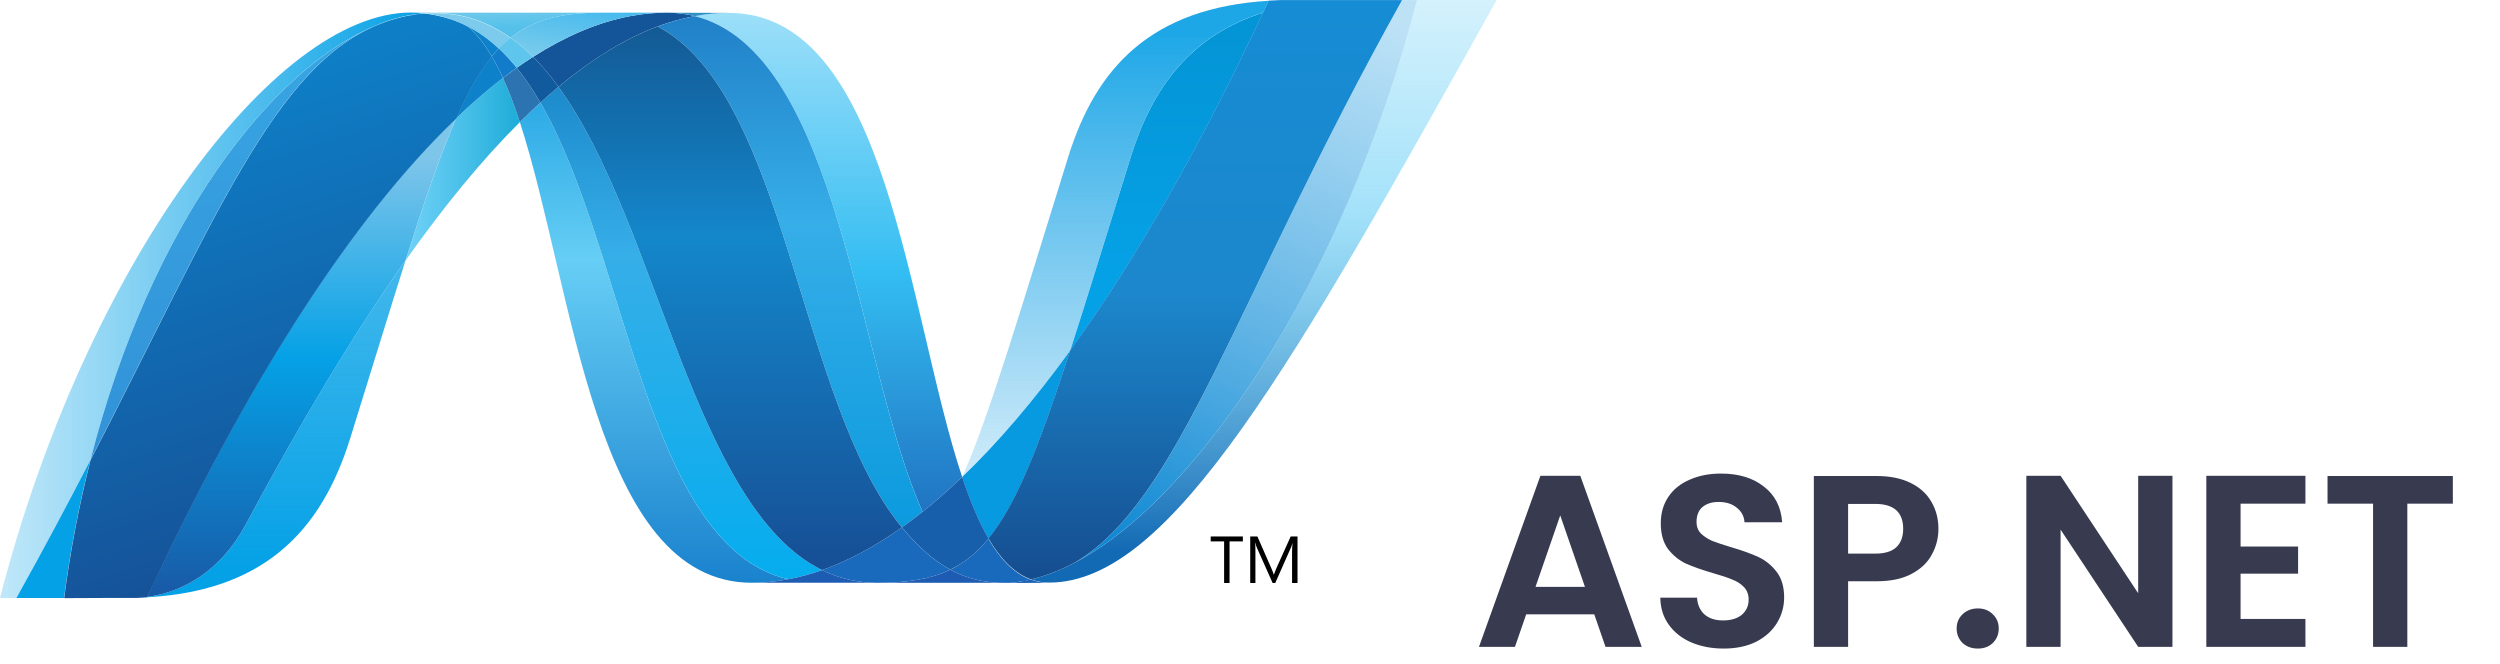
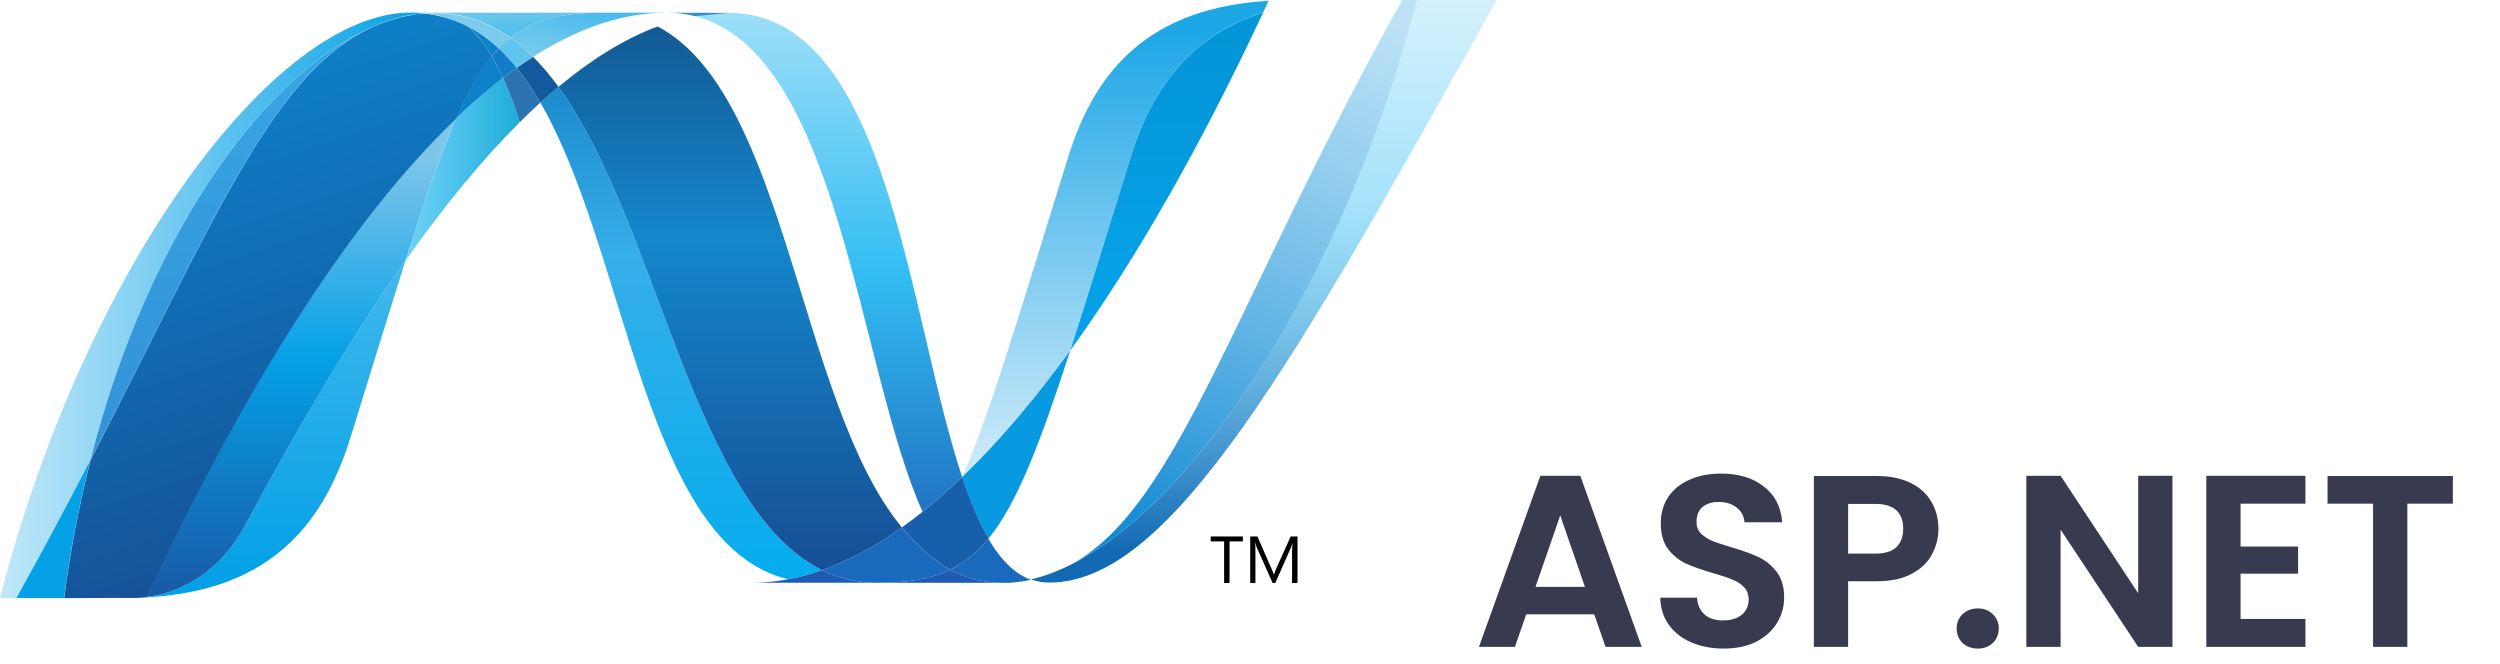
<svg xmlns="http://www.w3.org/2000/svg" width="143" height="38" viewBox="0 0 143 38" fill="none">
  <path d="M91.191 35.138H87.299L86.655 37H84.597L88.111 27.214H90.393L93.907 37H91.835L91.191 35.138ZM90.659 33.57L89.245 29.482L87.831 33.57H90.659ZM98.595 37.098C97.913 37.098 97.297 36.981 96.747 36.748C96.206 36.515 95.776 36.179 95.459 35.74C95.141 35.301 94.978 34.783 94.969 34.186H97.069C97.097 34.587 97.237 34.905 97.489 35.138C97.75 35.371 98.105 35.488 98.553 35.488C99.01 35.488 99.37 35.381 99.631 35.166C99.892 34.942 100.023 34.653 100.023 34.298C100.023 34.009 99.934 33.771 99.757 33.584C99.579 33.397 99.356 33.253 99.085 33.15C98.823 33.038 98.46 32.917 97.993 32.786C97.358 32.599 96.84 32.417 96.439 32.24C96.047 32.053 95.706 31.778 95.417 31.414C95.137 31.041 94.997 30.546 94.997 29.93C94.997 29.351 95.141 28.847 95.431 28.418C95.72 27.989 96.126 27.662 96.649 27.438C97.171 27.205 97.769 27.088 98.441 27.088C99.449 27.088 100.266 27.335 100.891 27.83C101.526 28.315 101.876 28.997 101.941 29.874H99.785C99.766 29.538 99.621 29.263 99.351 29.048C99.09 28.824 98.74 28.712 98.301 28.712C97.918 28.712 97.61 28.81 97.377 29.006C97.153 29.202 97.041 29.487 97.041 29.86C97.041 30.121 97.125 30.341 97.293 30.518C97.47 30.686 97.685 30.826 97.937 30.938C98.198 31.041 98.562 31.162 99.029 31.302C99.663 31.489 100.182 31.675 100.583 31.862C100.984 32.049 101.33 32.329 101.619 32.702C101.908 33.075 102.053 33.565 102.053 34.172C102.053 34.695 101.918 35.18 101.647 35.628C101.376 36.076 100.98 36.435 100.457 36.706C99.934 36.967 99.314 37.098 98.595 37.098ZM110.878 30.252C110.878 30.775 110.752 31.265 110.5 31.722C110.257 32.179 109.87 32.548 109.338 32.828C108.815 33.108 108.153 33.248 107.35 33.248H105.712V37H103.752V27.228H107.35C108.106 27.228 108.75 27.359 109.282 27.62C109.814 27.881 110.211 28.241 110.472 28.698C110.743 29.155 110.878 29.673 110.878 30.252ZM107.266 31.666C107.807 31.666 108.209 31.545 108.47 31.302C108.731 31.05 108.862 30.7 108.862 30.252C108.862 29.3 108.33 28.824 107.266 28.824H105.712V31.666H107.266ZM113.138 37.098C112.783 37.098 112.489 36.991 112.256 36.776C112.032 36.552 111.92 36.277 111.92 35.95C111.92 35.623 112.032 35.353 112.256 35.138C112.489 34.914 112.783 34.802 113.138 34.802C113.483 34.802 113.768 34.914 113.992 35.138C114.216 35.353 114.328 35.623 114.328 35.95C114.328 36.277 114.216 36.552 113.992 36.776C113.768 36.991 113.483 37.098 113.138 37.098ZM124.264 37H122.304L117.866 30.294V37H115.906V27.214H117.866L122.304 33.934V27.214H124.264V37ZM128.161 28.81V31.26H131.451V32.814H128.161V35.404H131.871V37H126.201V27.214H131.871V28.81H128.161ZM140.303 27.228V28.81H137.699V37H135.739V28.81H133.135V27.228H140.303Z" fill="#383B50" />
-   <path d="M29.735 6.986C32.819 16.45 33.988 33.334 43.011 33.334C43.697 33.334 44.392 33.267 45.088 33.134C36.886 31.215 35.914 14.515 30.91 5.867C30.511 6.232 30.119 6.605 29.734 6.986" fill="url(#paint0_linear_1800_3360)" />
  <path d="M30.91 5.867C35.915 14.515 36.886 31.215 45.088 33.133C45.732 33.015 46.378 32.835 47.025 32.609C39.663 28.991 37.629 12.774 31.945 4.967C31.594 5.26 31.249 5.561 30.91 5.867" fill="url(#paint1_linear_1800_3360)" />
-   <path d="M38.12 0.725C37.435 0.725 36.739 0.792 36.041 0.925C34.216 1.27 32.361 2.059 30.492 3.252C31.002 3.758 31.488 4.336 31.945 4.968C33.847 3.385 35.736 2.215 37.618 1.512C38.305 1.254 39.013 1.057 39.734 0.922C39.206 0.789 38.664 0.723 38.12 0.725Z" fill="#14559A" />
  <path d="M52.771 29.274C53.555 28.646 54.311 27.982 55.035 27.284C51.9 17.863 50.778 0.738 41.692 0.738C41.042 0.738 40.387 0.799 39.733 0.921C48.009 2.985 49.069 21.047 52.771 29.274" fill="url(#paint2_linear_1800_3360)" />
-   <path d="M39.734 0.922C39.206 0.789 38.664 0.723 38.12 0.725L41.693 0.738C41.044 0.738 40.388 0.799 39.734 0.922" fill="#3092C4" />
+   <path d="M39.734 0.922C39.206 0.789 38.664 0.723 38.12 0.725L41.693 0.738" fill="#3092C4" />
  <path d="M52.613 31.276C52.258 30.937 51.92 30.564 51.588 30.166C50.06 31.251 48.538 32.075 47.024 32.61C47.565 32.876 48.136 33.072 48.726 33.192C49.203 33.289 49.689 33.337 50.176 33.336C51.873 33.336 53.216 33.134 54.359 32.584C53.729 32.243 53.152 31.801 52.613 31.276Z" fill="#1969BC" />
-   <path d="M37.617 1.514C45.029 5.403 45.674 23.015 51.588 30.166C51.991 29.881 52.385 29.584 52.77 29.275C49.068 21.048 48.009 2.985 39.735 0.922C39.013 1.058 38.305 1.256 37.617 1.514Z" fill="url(#paint3_linear_1800_3360)" />
  <path d="M31.944 4.968C37.627 12.775 39.663 28.992 47.024 32.61C48.537 32.074 50.06 31.251 51.588 30.166C45.673 23.015 45.029 5.403 37.617 1.514C35.735 2.215 33.845 3.385 31.944 4.968" fill="url(#paint4_linear_1800_3360)" />
  <path d="M26.098 6.758C25.207 8.779 24.297 11.435 23.197 14.901C25.384 11.809 27.565 9.145 29.734 6.987C29.435 6.065 29.114 5.216 28.769 4.459C27.838 5.177 26.946 5.944 26.098 6.759" fill="url(#paint5_linear_1800_3360)" />
  <path d="M29.558 3.877C29.292 4.067 29.029 4.261 28.769 4.46C29.115 5.217 29.434 6.066 29.733 6.987C30.118 6.607 30.51 6.234 30.908 5.868C30.488 5.145 30.043 4.476 29.558 3.877Z" fill="#2B74B1" />
  <path d="M30.492 3.252C30.176 3.453 29.865 3.662 29.558 3.876C30.043 4.476 30.489 5.144 30.91 5.869C31.249 5.561 31.594 5.26 31.945 4.967C31.489 4.336 31.003 3.757 30.492 3.252" fill="#125A9E" />
  <path d="M81.052 0.004C76.859 16.222 68.103 29.248 60.762 32.532H60.748C60.615 32.593 60.483 32.648 60.352 32.702C60.334 32.713 60.317 32.715 60.303 32.721C60.265 32.737 60.229 32.749 60.191 32.764C60.172 32.775 60.156 32.779 60.14 32.785C60.078 32.807 60.017 32.826 59.957 32.85C59.93 32.861 59.906 32.868 59.881 32.877C59.851 32.888 59.821 32.898 59.79 32.907C59.762 32.917 59.733 32.926 59.702 32.938C59.675 32.949 59.648 32.953 59.623 32.964C59.569 32.98 59.52 32.993 59.467 33.011C59.444 33.011 59.424 33.023 59.4 33.03C59.367 33.04 59.33 33.048 59.294 33.058C59.269 33.069 59.249 33.073 59.223 33.078C59.186 33.089 59.144 33.099 59.107 33.108L58.967 33.139C59.303 33.263 59.658 33.326 60.017 33.324C66.978 33.324 73.996 20.81 85.61 0H81.05L81.052 0.004Z" fill="url(#paint6_linear_1800_3360)" />
  <path d="M21.685 1.382C21.689 1.382 21.695 1.371 21.697 1.371C21.703 1.371 21.711 1.371 21.714 1.36H21.723C21.761 1.347 21.797 1.331 21.836 1.317C21.846 1.317 21.851 1.317 21.858 1.306C21.868 1.306 21.877 1.295 21.887 1.294C21.928 1.28 21.969 1.265 22.008 1.251H22.014C22.107 1.223 22.192 1.189 22.281 1.156C22.294 1.156 22.306 1.146 22.321 1.146C22.359 1.134 22.397 1.12 22.436 1.112C22.454 1.1 22.472 1.1 22.488 1.095C22.528 1.083 22.567 1.069 22.604 1.061C22.62 1.061 22.635 1.049 22.648 1.048C22.776 1.013 22.902 0.98 23.03 0.949C23.048 0.949 23.064 0.938 23.083 0.937C23.12 0.926 23.154 0.92 23.194 0.915C23.211 0.904 23.23 0.904 23.249 0.898C23.286 0.887 23.322 0.886 23.362 0.877H23.388C23.466 0.861 23.544 0.849 23.621 0.834H23.668C23.705 0.823 23.738 0.822 23.776 0.815C23.796 0.815 23.817 0.804 23.836 0.804C23.87 0.804 23.905 0.793 23.939 0.789C23.957 0.789 23.975 0.789 23.996 0.778C24.077 0.767 24.16 0.762 24.246 0.756C24 0.731 23.753 0.718 23.506 0.717C15.666 0.717 4.865 15.308 0 34.204H0.938C2.495 31.418 3.893 28.783 5.173 26.31C8.58 12.925 15.52 3.798 21.685 1.38" fill="url(#paint7_linear_1800_3360)" />
  <path d="M26.097 6.76C26.945 5.945 27.837 5.178 28.768 4.46C28.578 4.037 28.366 3.626 28.132 3.227C27.415 4.1 26.759 5.251 26.097 6.76Z" fill="#0D82CA" />
  <path d="M26.741 1.492C27.253 1.923 27.712 2.516 28.132 3.226C28.264 3.063 28.398 2.912 28.536 2.771C27.954 2.226 27.325 1.778 26.642 1.441C26.669 1.457 26.697 1.469 26.726 1.481C26.726 1.481 26.737 1.492 26.741 1.492" fill="#0D82CA" />
  <path d="M5.173 26.313C12.321 12.495 15.708 3.75 21.686 1.383C15.522 3.803 8.58 12.93 5.173 26.313" fill="url(#paint8_linear_1800_3360)" />
  <path d="M28.536 2.771C28.397 2.914 28.265 3.063 28.131 3.226C28.366 3.625 28.579 4.037 28.769 4.459C29.029 4.261 29.291 4.066 29.558 3.876C29.243 3.485 28.902 3.115 28.536 2.771Z" fill="#127BCA" />
  <path d="M8.417 34.145C8.373 34.156 8.329 34.156 8.288 34.16H8.263C8.226 34.16 8.187 34.171 8.153 34.171H8.135C8.045 34.182 7.957 34.182 7.872 34.189H7.844C15.079 33.986 18.386 30.352 20.028 25.082C21.275 21.087 22.299 17.721 23.197 14.896C20.166 19.175 17.123 24.276 14.062 29.989C12.586 32.743 10.342 33.893 8.417 34.139" fill="url(#paint9_linear_1800_3360)" />
  <path d="M8.417 34.142C10.342 33.896 12.586 32.747 14.062 29.991C17.122 24.279 20.168 19.178 23.195 14.899C24.297 11.431 25.206 8.776 26.098 6.756C20.063 12.518 14.005 22.098 8.417 34.139" fill="url(#paint10_linear_1800_3360)" />
  <path d="M5.171 26.312C3.892 28.786 2.493 31.421 0.936 34.207H3.663C4.008 31.548 4.511 28.912 5.171 26.314" fill="#05A1E6" />
  <path d="M23.996 0.786C23.974 0.786 23.957 0.797 23.938 0.797C23.905 0.808 23.871 0.808 23.836 0.811C23.816 0.811 23.797 0.811 23.776 0.822C23.739 0.833 23.704 0.834 23.668 0.841C23.652 0.841 23.635 0.841 23.622 0.852C23.543 0.865 23.466 0.88 23.389 0.893H23.363C23.323 0.904 23.287 0.91 23.25 0.915C23.231 0.926 23.211 0.926 23.193 0.93C23.156 0.941 23.119 0.946 23.083 0.953C23.064 0.963 23.049 0.963 23.031 0.964C22.903 0.995 22.776 1.029 22.648 1.064C22.635 1.064 22.621 1.075 22.604 1.077C22.566 1.088 22.528 1.099 22.488 1.111C22.472 1.122 22.453 1.122 22.436 1.127C22.398 1.138 22.36 1.149 22.322 1.161C22.307 1.161 22.294 1.172 22.281 1.172C22.192 1.205 22.106 1.238 22.015 1.266C21.976 1.278 21.935 1.293 21.893 1.308C21.877 1.319 21.862 1.321 21.843 1.329C21.804 1.341 21.765 1.357 21.73 1.371C21.716 1.382 21.702 1.383 21.693 1.389C15.715 3.756 12.328 12.501 5.18 26.319C4.519 28.917 4.016 31.553 3.672 34.212H4.055C5.133 34.212 5.437 34.2 6.678 34.2H7.88C7.965 34.19 8.053 34.19 8.142 34.182H8.159C8.196 34.182 8.233 34.172 8.269 34.172H8.296C8.335 34.172 8.381 34.161 8.425 34.156C14.013 22.116 20.071 12.535 26.106 6.773C26.769 5.265 27.423 4.114 28.139 3.242C27.72 2.532 27.262 1.938 26.75 1.507C26.75 1.507 26.736 1.507 26.735 1.496C26.706 1.484 26.678 1.47 26.649 1.456C26.62 1.44 26.595 1.428 26.565 1.413C26.537 1.401 26.509 1.387 26.483 1.373C26.447 1.362 26.418 1.346 26.386 1.332C26.36 1.321 26.337 1.31 26.311 1.299C26.257 1.278 26.204 1.256 26.152 1.232C26.129 1.221 26.107 1.215 26.085 1.207C26.045 1.192 26.005 1.177 25.966 1.16C25.947 1.148 25.925 1.146 25.903 1.138C25.847 1.119 25.791 1.1 25.739 1.082H25.726C25.662 1.061 25.6 1.045 25.536 1.028C25.52 1.017 25.508 1.017 25.493 1.014C25.436 0.999 25.387 0.984 25.333 0.969C25.32 0.969 25.307 0.958 25.296 0.958C25.165 0.925 25.032 0.895 24.898 0.871C24.885 0.871 24.871 0.86 24.857 0.86C24.8 0.849 24.742 0.839 24.685 0.832C24.671 0.822 24.663 0.822 24.651 0.822C24.583 0.811 24.515 0.802 24.447 0.795H24.411C24.356 0.784 24.305 0.783 24.254 0.777C24.167 0.788 24.085 0.793 24.003 0.801" fill="url(#paint11_linear_1800_3360)" />
  <path d="M64.677 8.983C63.301 13.402 62.187 17.048 61.218 20.048C64.992 14.839 68.709 8.285 72.249 0.723C68.12 2.023 65.917 5.001 64.677 8.983Z" fill="url(#paint12_linear_1800_3360)" />
  <path d="M61.337 32.256C61.144 32.355 60.951 32.448 60.761 32.532C68.102 29.248 76.859 16.222 81.051 0.004H80.201C70.57 17.263 67.472 28.817 61.337 32.256Z" fill="url(#paint13_linear_1800_3360)" />
  <path d="M56.544 30.806C58.141 28.85 59.442 25.526 61.218 20.047C59.169 22.87 57.107 25.296 55.043 27.276C55.043 27.287 55.043 27.287 55.032 27.293C55.482 28.647 55.976 29.841 56.54 30.805" fill="#079AE1" />
  <path d="M56.544 30.807C56 31.472 55.425 31.979 54.784 32.355C54.644 32.437 54.502 32.514 54.358 32.584C55.053 32.962 55.813 33.202 56.598 33.292C56.719 33.305 56.839 33.316 56.964 33.325H56.986C57.042 33.325 57.101 33.325 57.162 33.335H57.76C57.782 33.335 57.804 33.335 57.827 33.325C57.869 33.325 57.914 33.325 57.959 33.313H58.024C58.069 33.313 58.119 33.303 58.167 33.298H58.178C58.192 33.298 58.208 33.287 58.222 33.287C58.272 33.276 58.326 33.272 58.375 33.264H58.42C58.476 33.253 58.534 33.246 58.592 33.235H58.62C58.735 33.213 58.848 33.191 58.962 33.162C58.015 32.814 57.222 31.994 56.539 30.825" fill="#1969BC" />
  <path d="M43.011 33.334C43.698 33.334 44.391 33.267 45.088 33.133C45.733 33.016 46.378 32.836 47.025 32.609C47.565 32.875 48.136 33.071 48.725 33.191C49.203 33.288 49.689 33.336 50.177 33.334H43.011Z" fill="#1E5CB3" />
  <path d="M50.175 33.335C51.872 33.335 53.215 33.134 54.357 32.584C55.051 32.962 55.812 33.202 56.597 33.293C56.718 33.305 56.838 33.316 56.963 33.325H56.985C57.041 33.325 57.101 33.325 57.161 33.336H57.367H50.171H50.175V33.335Z" fill="#1E5CB3" />
-   <path d="M57.372 33.335H57.764C57.787 33.335 57.809 33.335 57.832 33.324C57.874 33.324 57.919 33.324 57.965 33.313H58.03C58.075 33.313 58.125 33.302 58.172 33.298H58.184C58.198 33.298 58.213 33.287 58.227 33.287C58.278 33.276 58.331 33.272 58.38 33.264C58.396 33.264 58.41 33.264 58.427 33.253C58.483 33.242 58.542 33.236 58.599 33.225H58.627C58.742 33.203 58.855 33.181 58.969 33.152C59.306 33.277 59.661 33.339 60.02 33.337L57.374 33.348L57.372 33.335Z" fill="#1D60B5" />
  <path d="M55.036 27.294V27.283C54.312 27.981 53.557 28.645 52.773 29.273C52.387 29.581 51.993 29.879 51.59 30.164C51.922 30.562 52.259 30.935 52.615 31.275C53.154 31.799 53.731 32.241 54.36 32.582C54.504 32.511 54.646 32.434 54.786 32.353C55.427 31.978 56.002 31.471 56.546 30.805C55.983 29.841 55.489 28.646 55.039 27.293" fill="#175FAB" />
-   <path d="M77.512 0.004H73.236C73.005 0.015 72.781 0.023 72.559 0.037C72.454 0.262 72.347 0.487 72.244 0.714C68.704 8.277 64.987 14.83 61.213 20.039C59.438 25.518 58.136 28.842 56.539 30.798C57.222 31.966 58.016 32.788 58.961 33.136C58.988 33.125 59.01 33.125 59.035 33.119H59.05C59.067 33.119 59.085 33.109 59.103 33.109C59.141 33.097 59.182 33.091 59.221 33.079C59.246 33.068 59.266 33.067 59.291 33.059C59.327 33.048 59.364 33.04 59.397 33.031C59.419 33.02 59.441 33.017 59.463 33.012C59.518 32.994 59.568 32.981 59.62 32.965C59.645 32.954 59.671 32.944 59.699 32.938C59.729 32.927 59.759 32.919 59.787 32.906C59.819 32.895 59.85 32.889 59.878 32.877C59.902 32.867 59.928 32.86 59.952 32.85C60.014 32.828 60.074 32.809 60.136 32.785C60.153 32.785 60.17 32.769 60.188 32.766C60.225 32.75 60.263 32.738 60.3 32.721C60.314 32.71 60.331 32.709 60.349 32.704C60.478 32.65 60.611 32.594 60.745 32.534H60.759C60.953 32.447 61.144 32.355 61.333 32.258C67.469 28.819 70.567 17.265 80.199 0.005H77.509L77.512 0.004H77.512Z" fill="url(#paint14_linear_1800_3360)" />
  <path d="M24.247 0.763C24.262 0.763 24.276 0.763 24.29 0.774C24.328 0.774 24.365 0.774 24.402 0.786H24.439C24.507 0.797 24.574 0.803 24.643 0.813C24.655 0.813 24.667 0.813 24.677 0.823C24.734 0.834 24.792 0.844 24.849 0.852C24.862 0.852 24.878 0.863 24.892 0.863C25.024 0.89 25.16 0.917 25.289 0.951C25.301 0.951 25.314 0.963 25.325 0.963C25.38 0.976 25.429 0.992 25.485 1.008C25.501 1.008 25.513 1.019 25.528 1.021C25.593 1.038 25.654 1.054 25.717 1.075C25.72 1.075 25.723 1.075 25.731 1.086C25.785 1.103 25.84 1.124 25.896 1.143C25.918 1.153 25.939 1.158 25.959 1.164C25.998 1.18 26.041 1.197 26.078 1.212C26.1 1.212 26.122 1.228 26.145 1.236C26.196 1.259 26.25 1.28 26.302 1.302C26.33 1.313 26.353 1.325 26.38 1.335C26.41 1.351 26.441 1.365 26.474 1.376C26.502 1.389 26.532 1.403 26.558 1.415C26.587 1.431 26.615 1.443 26.642 1.459C27.325 1.796 27.954 2.245 28.537 2.789C28.745 2.569 28.97 2.364 29.208 2.177C27.935 1.271 26.492 0.754 24.828 0.754C24.635 0.754 24.442 0.765 24.247 0.78" fill="#7DCBEC" />
  <path d="M28.536 2.772C28.902 3.116 29.243 3.486 29.558 3.877C29.864 3.662 30.175 3.454 30.491 3.253C30.095 2.852 29.665 2.487 29.206 2.16C28.968 2.347 28.744 2.551 28.536 2.772" fill="#5EC5ED" />
  <path d="M24.246 0.762C24.442 0.745 24.634 0.738 24.827 0.738C26.492 0.738 27.934 1.255 29.208 2.16C30.552 1.096 32.176 0.725 34.433 0.725H23.505C23.758 0.725 24.004 0.74 24.246 0.762Z" fill="url(#paint15_linear_1800_3360)" />
  <path d="M34.431 0.725C32.175 0.725 30.55 1.096 29.206 2.16C29.664 2.487 30.094 2.852 30.49 3.252C32.361 2.059 34.214 1.269 36.041 0.924C36.726 0.793 37.421 0.726 38.118 0.725H34.431Z" fill="url(#paint16_linear_1800_3360)" />
  <path d="M61.217 20.05C62.187 17.048 63.298 13.403 64.677 8.982C65.919 4.999 68.117 2.021 72.246 0.722C72.355 0.499 72.458 0.27 72.564 0.045C65.833 0.449 62.687 3.884 61.104 8.971C58.335 17.851 56.658 23.608 55.043 27.276C57.106 25.298 59.168 22.87 61.217 20.05Z" fill="url(#paint17_linear_1800_3360)" />
  <path d="M71.093 30.969H70.33V33.347H70.019V30.969H69.253V30.686H71.092V30.969H71.093ZM74.216 33.347H73.906V31.559C73.906 31.419 73.917 31.246 73.931 31.043C73.899 31.164 73.873 31.249 73.849 31.303L72.945 33.347H72.794L71.889 31.318C71.862 31.262 71.835 31.17 71.807 31.043H71.796C71.807 31.15 71.81 31.323 71.81 31.564V33.347H71.513V30.686H71.923L72.737 32.543C72.798 32.682 72.837 32.79 72.857 32.862H72.868C72.922 32.715 72.967 32.606 72.996 32.534L73.827 30.686H74.218V33.347H74.216Z" fill="black" />
  <defs>
    <linearGradient id="paint0_linear_1800_3360" x1="37.411" y1="0.507" x2="37.411" y2="41.471" gradientUnits="userSpaceOnUse">
      <stop stop-color="#0994DC" />
      <stop offset="0.35" stop-color="#66CEF5" />
      <stop offset="0.846" stop-color="#127BCA" />
      <stop offset="1" stop-color="#127BCA" />
    </linearGradient>
    <linearGradient id="paint1_linear_1800_3360" x1="38.968" y1="-0.53" x2="38.968" y2="41.478" gradientUnits="userSpaceOnUse">
      <stop stop-color="#0E76BC" />
      <stop offset="0.36" stop-color="#36AEE8" />
      <stop offset="0.846" stop-color="#00ADEF" />
      <stop offset="1" stop-color="#00ADEF" />
    </linearGradient>
    <linearGradient id="paint2_linear_1800_3360" x1="47.384" y1="32.391" x2="47.384" y2="-1.035" gradientUnits="userSpaceOnUse">
      <stop stop-color="#1C63B7" />
      <stop offset="0.5" stop-color="#33BDF2" />
      <stop offset="1" stop-color="#33BDF2" stop-opacity="0.42" />
    </linearGradient>
    <linearGradient id="paint3_linear_1800_3360" x1="45.194" y1="-4.785" x2="45.194" y2="38.83" gradientUnits="userSpaceOnUse">
      <stop stop-color="#166AB8" />
      <stop offset="0.4" stop-color="#36AEE8" />
      <stop offset="0.846" stop-color="#0798DD" />
      <stop offset="1" stop-color="#0798DD" />
    </linearGradient>
    <linearGradient id="paint4_linear_1800_3360" x1="41.766" y1="-4.557" x2="41.766" y2="41.823" gradientUnits="userSpaceOnUse">
      <stop stop-color="#124379" />
      <stop offset="0.39" stop-color="#1487CB" />
      <stop offset="0.78" stop-color="#165197" />
      <stop offset="1" stop-color="#165197" />
    </linearGradient>
    <linearGradient id="paint5_linear_1800_3360" x1="23.197" y1="9.68" x2="29.734" y2="9.68" gradientUnits="userSpaceOnUse">
      <stop stop-color="#33BDF2" stop-opacity="0.698" />
      <stop offset="1" stop-color="#1DACD8" />
    </linearGradient>
    <linearGradient id="paint6_linear_1800_3360" x1="72.291" y1="31.553" x2="72.291" y2="-1.008" gradientUnits="userSpaceOnUse">
      <stop stop-color="#136AB4" />
      <stop offset="0.6" stop-color="#59CAF5" stop-opacity="0.549" />
      <stop offset="1" stop-color="#59CAF5" stop-opacity="0.235" />
    </linearGradient>
    <linearGradient id="paint7_linear_1800_3360" x1="-0" y1="17.46" x2="24.246" y2="17.46" gradientUnits="userSpaceOnUse">
      <stop stop-color="#05A1E6" stop-opacity="0.247" />
      <stop offset="1" stop-color="#05A1E6" />
    </linearGradient>
    <linearGradient id="paint8_linear_1800_3360" x1="13.429" y1="32.375" x2="13.429" y2="-0.966" gradientUnits="userSpaceOnUse">
      <stop stop-color="#318ED5" />
      <stop offset="1" stop-color="#38A7E4" />
    </linearGradient>
    <linearGradient id="paint9_linear_1800_3360" x1="15.521" y1="32.491" x2="15.521" y2="0.083" gradientUnits="userSpaceOnUse">
      <stop stop-color="#05A1E6" />
      <stop offset="1" stop-color="#05A1E6" stop-opacity="0.549" />
    </linearGradient>
    <linearGradient id="paint10_linear_1800_3360" x1="17.257" y1="34.144" x2="17.257" y2="6.759" gradientUnits="userSpaceOnUse">
      <stop stop-color="#1959A6" />
      <stop offset="0.5" stop-color="#05A1E6" />
      <stop offset="0.918" stop-color="#7EC5EA" />
      <stop offset="1" stop-color="#7EC5EA" />
    </linearGradient>
    <linearGradient id="paint11_linear_1800_3360" x1="18.304" y1="32.395" x2="8.998" y2="4.043" gradientUnits="userSpaceOnUse">
      <stop stop-color="#165096" />
      <stop offset="1" stop-color="#0D82CA" />
    </linearGradient>
    <linearGradient id="paint12_linear_1800_3360" x1="66.733" y1="15.603" x2="66.733" y2="0.085" gradientUnits="userSpaceOnUse">
      <stop stop-color="#05A1E6" />
      <stop offset="0.874" stop-color="#0495D6" />
      <stop offset="1" stop-color="#0495D6" />
    </linearGradient>
    <linearGradient id="paint13_linear_1800_3360" x1="74.003" y1="-1.35" x2="59.511" y2="30.728" gradientUnits="userSpaceOnUse">
      <stop stop-color="#38A7E4" stop-opacity="0.329" />
      <stop offset="0.962" stop-color="#0E88D3" />
      <stop offset="1" stop-color="#0E88D3" />
    </linearGradient>
    <linearGradient id="paint14_linear_1800_3360" x1="68.373" y1="-0.094" x2="68.373" y2="33.76" gradientUnits="userSpaceOnUse">
      <stop stop-color="#168CD4" />
      <stop offset="0.5" stop-color="#1C87CC" />
      <stop offset="1" stop-color="#154B8D" />
    </linearGradient>
    <linearGradient id="paint15_linear_1800_3360" x1="25.327" y1="-0.79" x2="25.474" y2="2.761" gradientUnits="userSpaceOnUse">
      <stop stop-color="#97D6EE" />
      <stop offset="0.703" stop-color="#55C1EA" />
      <stop offset="1" stop-color="#55C1EA" />
    </linearGradient>
    <linearGradient id="paint16_linear_1800_3360" x1="29.821" y1="3.093" x2="30.486" y2="-0.667" gradientUnits="userSpaceOnUse">
      <stop stop-color="#7ACCEC" />
      <stop offset="1" stop-color="#3FB7ED" />
    </linearGradient>
    <linearGradient id="paint17_linear_1800_3360" x1="63.803" y1="1.778" x2="63.803" y2="34.89" gradientUnits="userSpaceOnUse">
      <stop stop-color="#1DA7E7" />
      <stop offset="1" stop-color="#37ABE7" stop-opacity="0" />
    </linearGradient>
  </defs>
</svg>